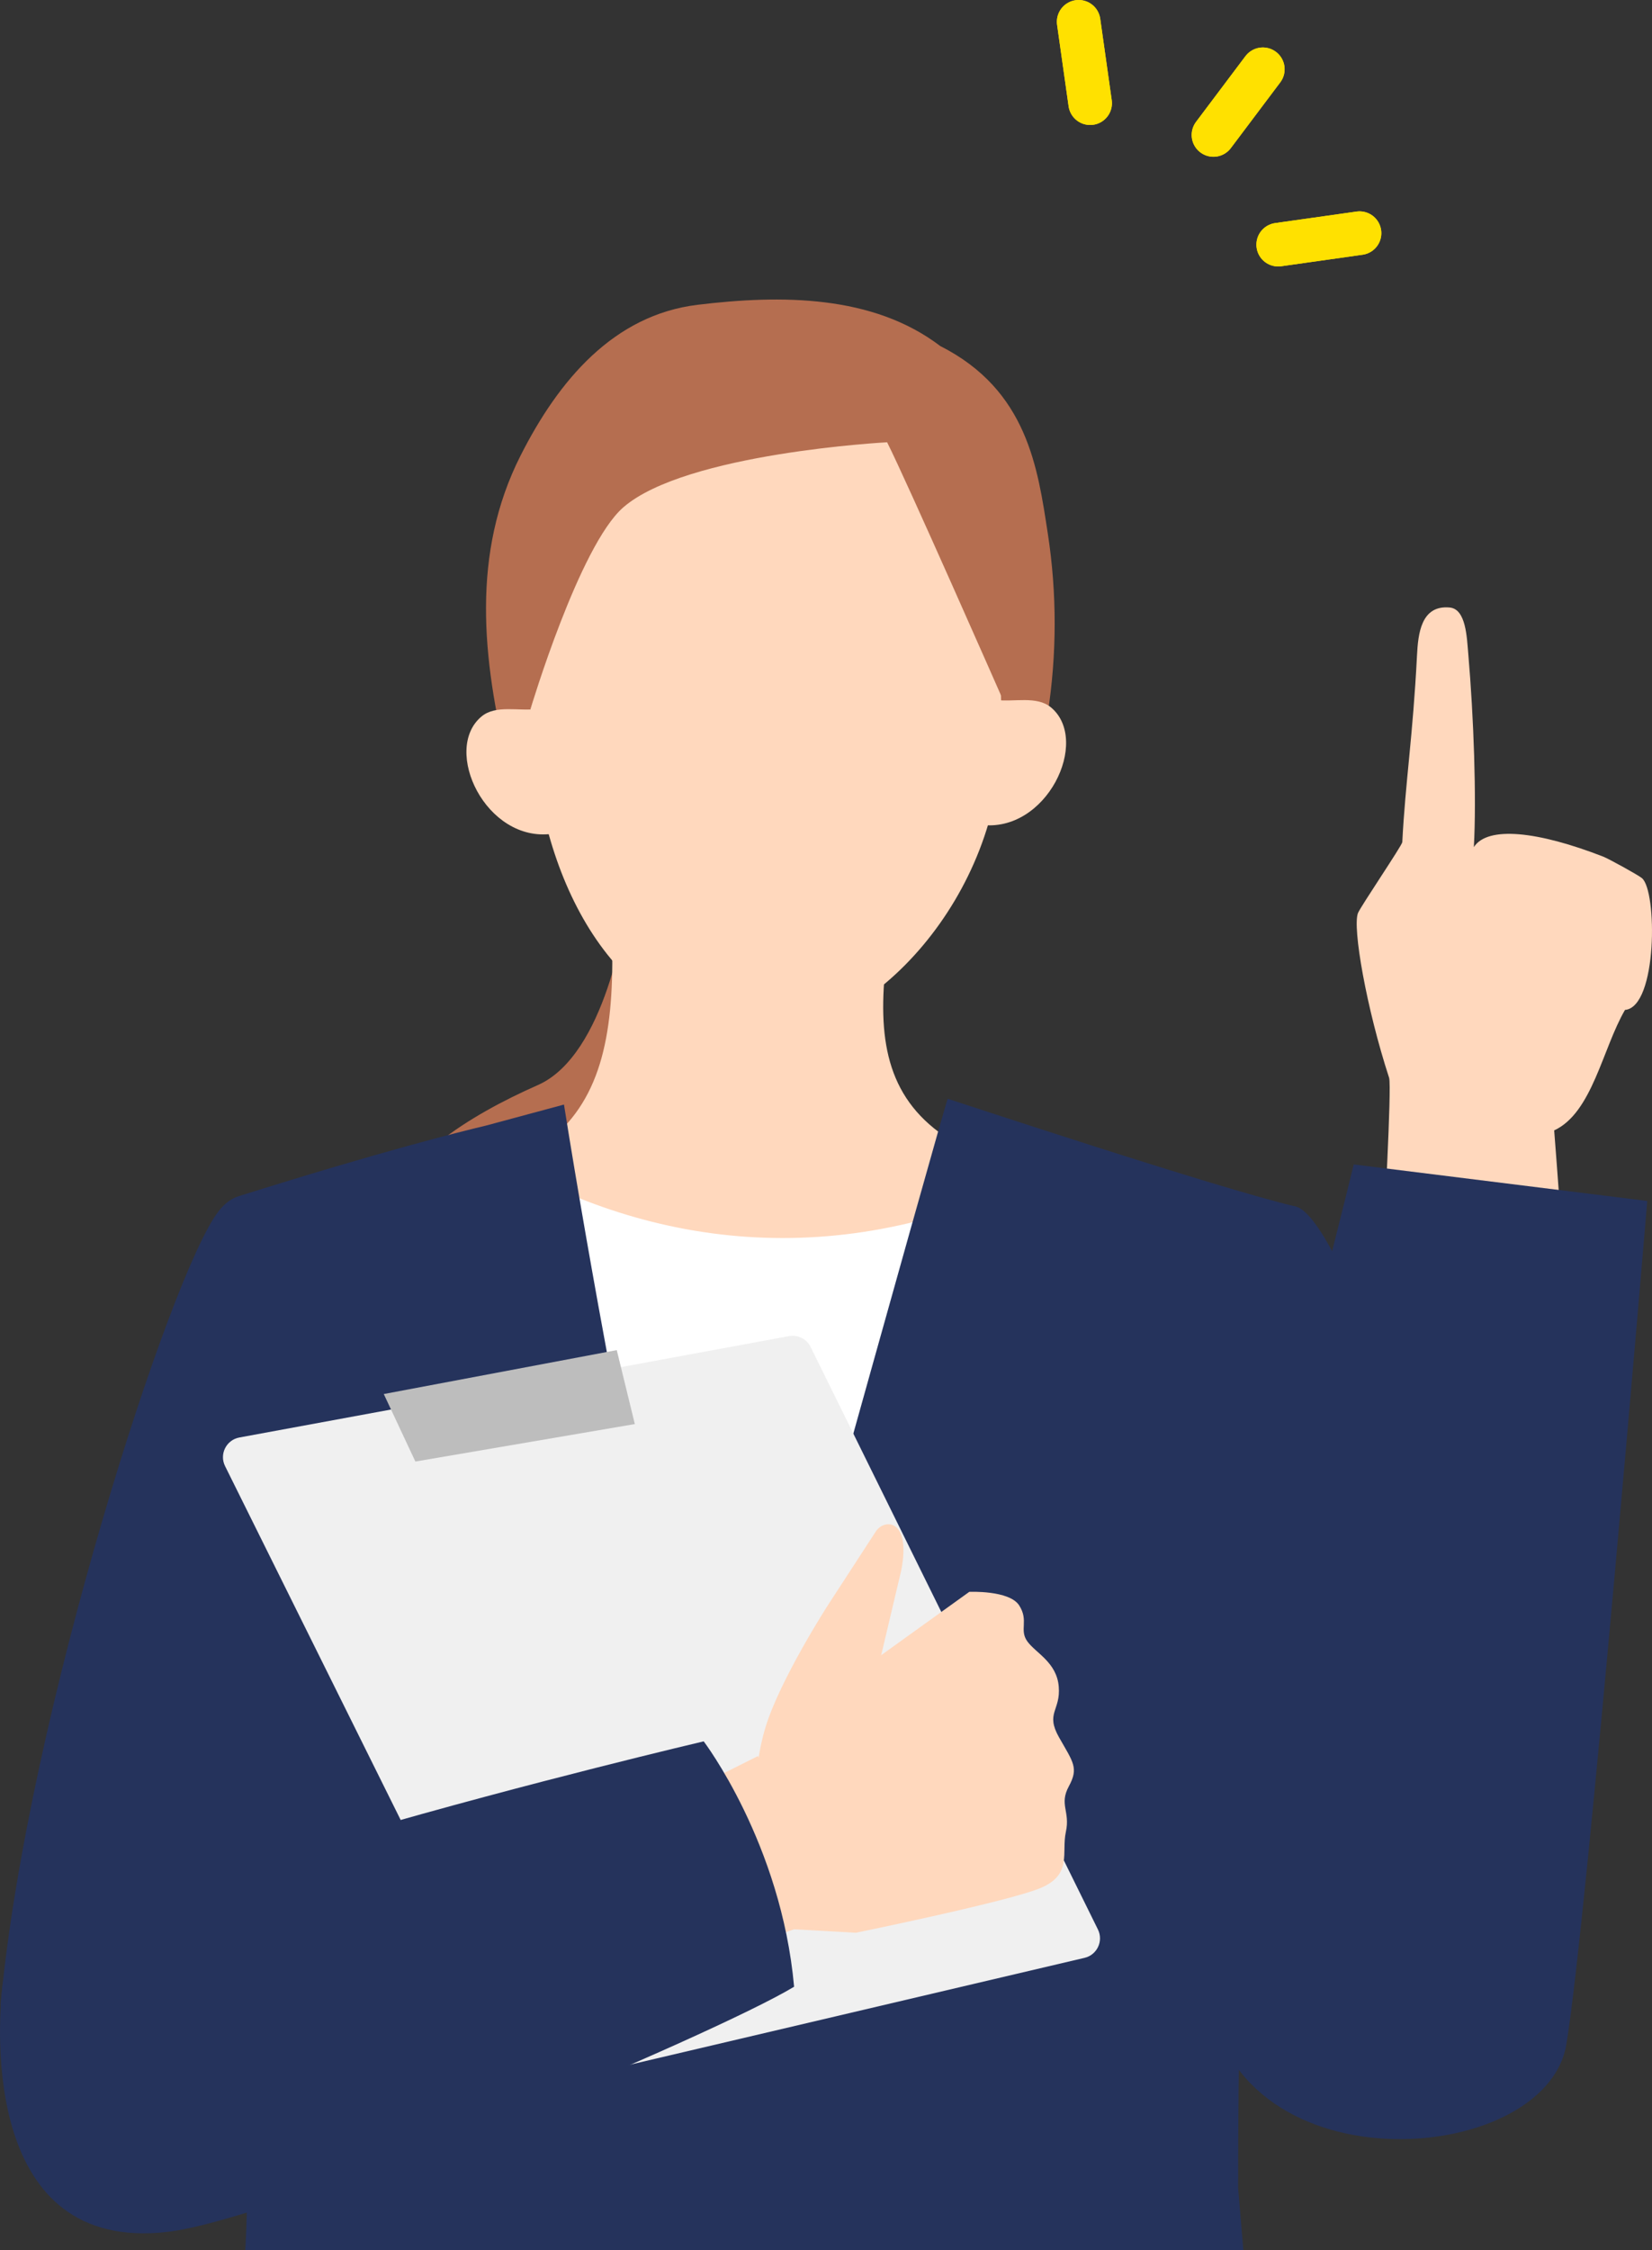
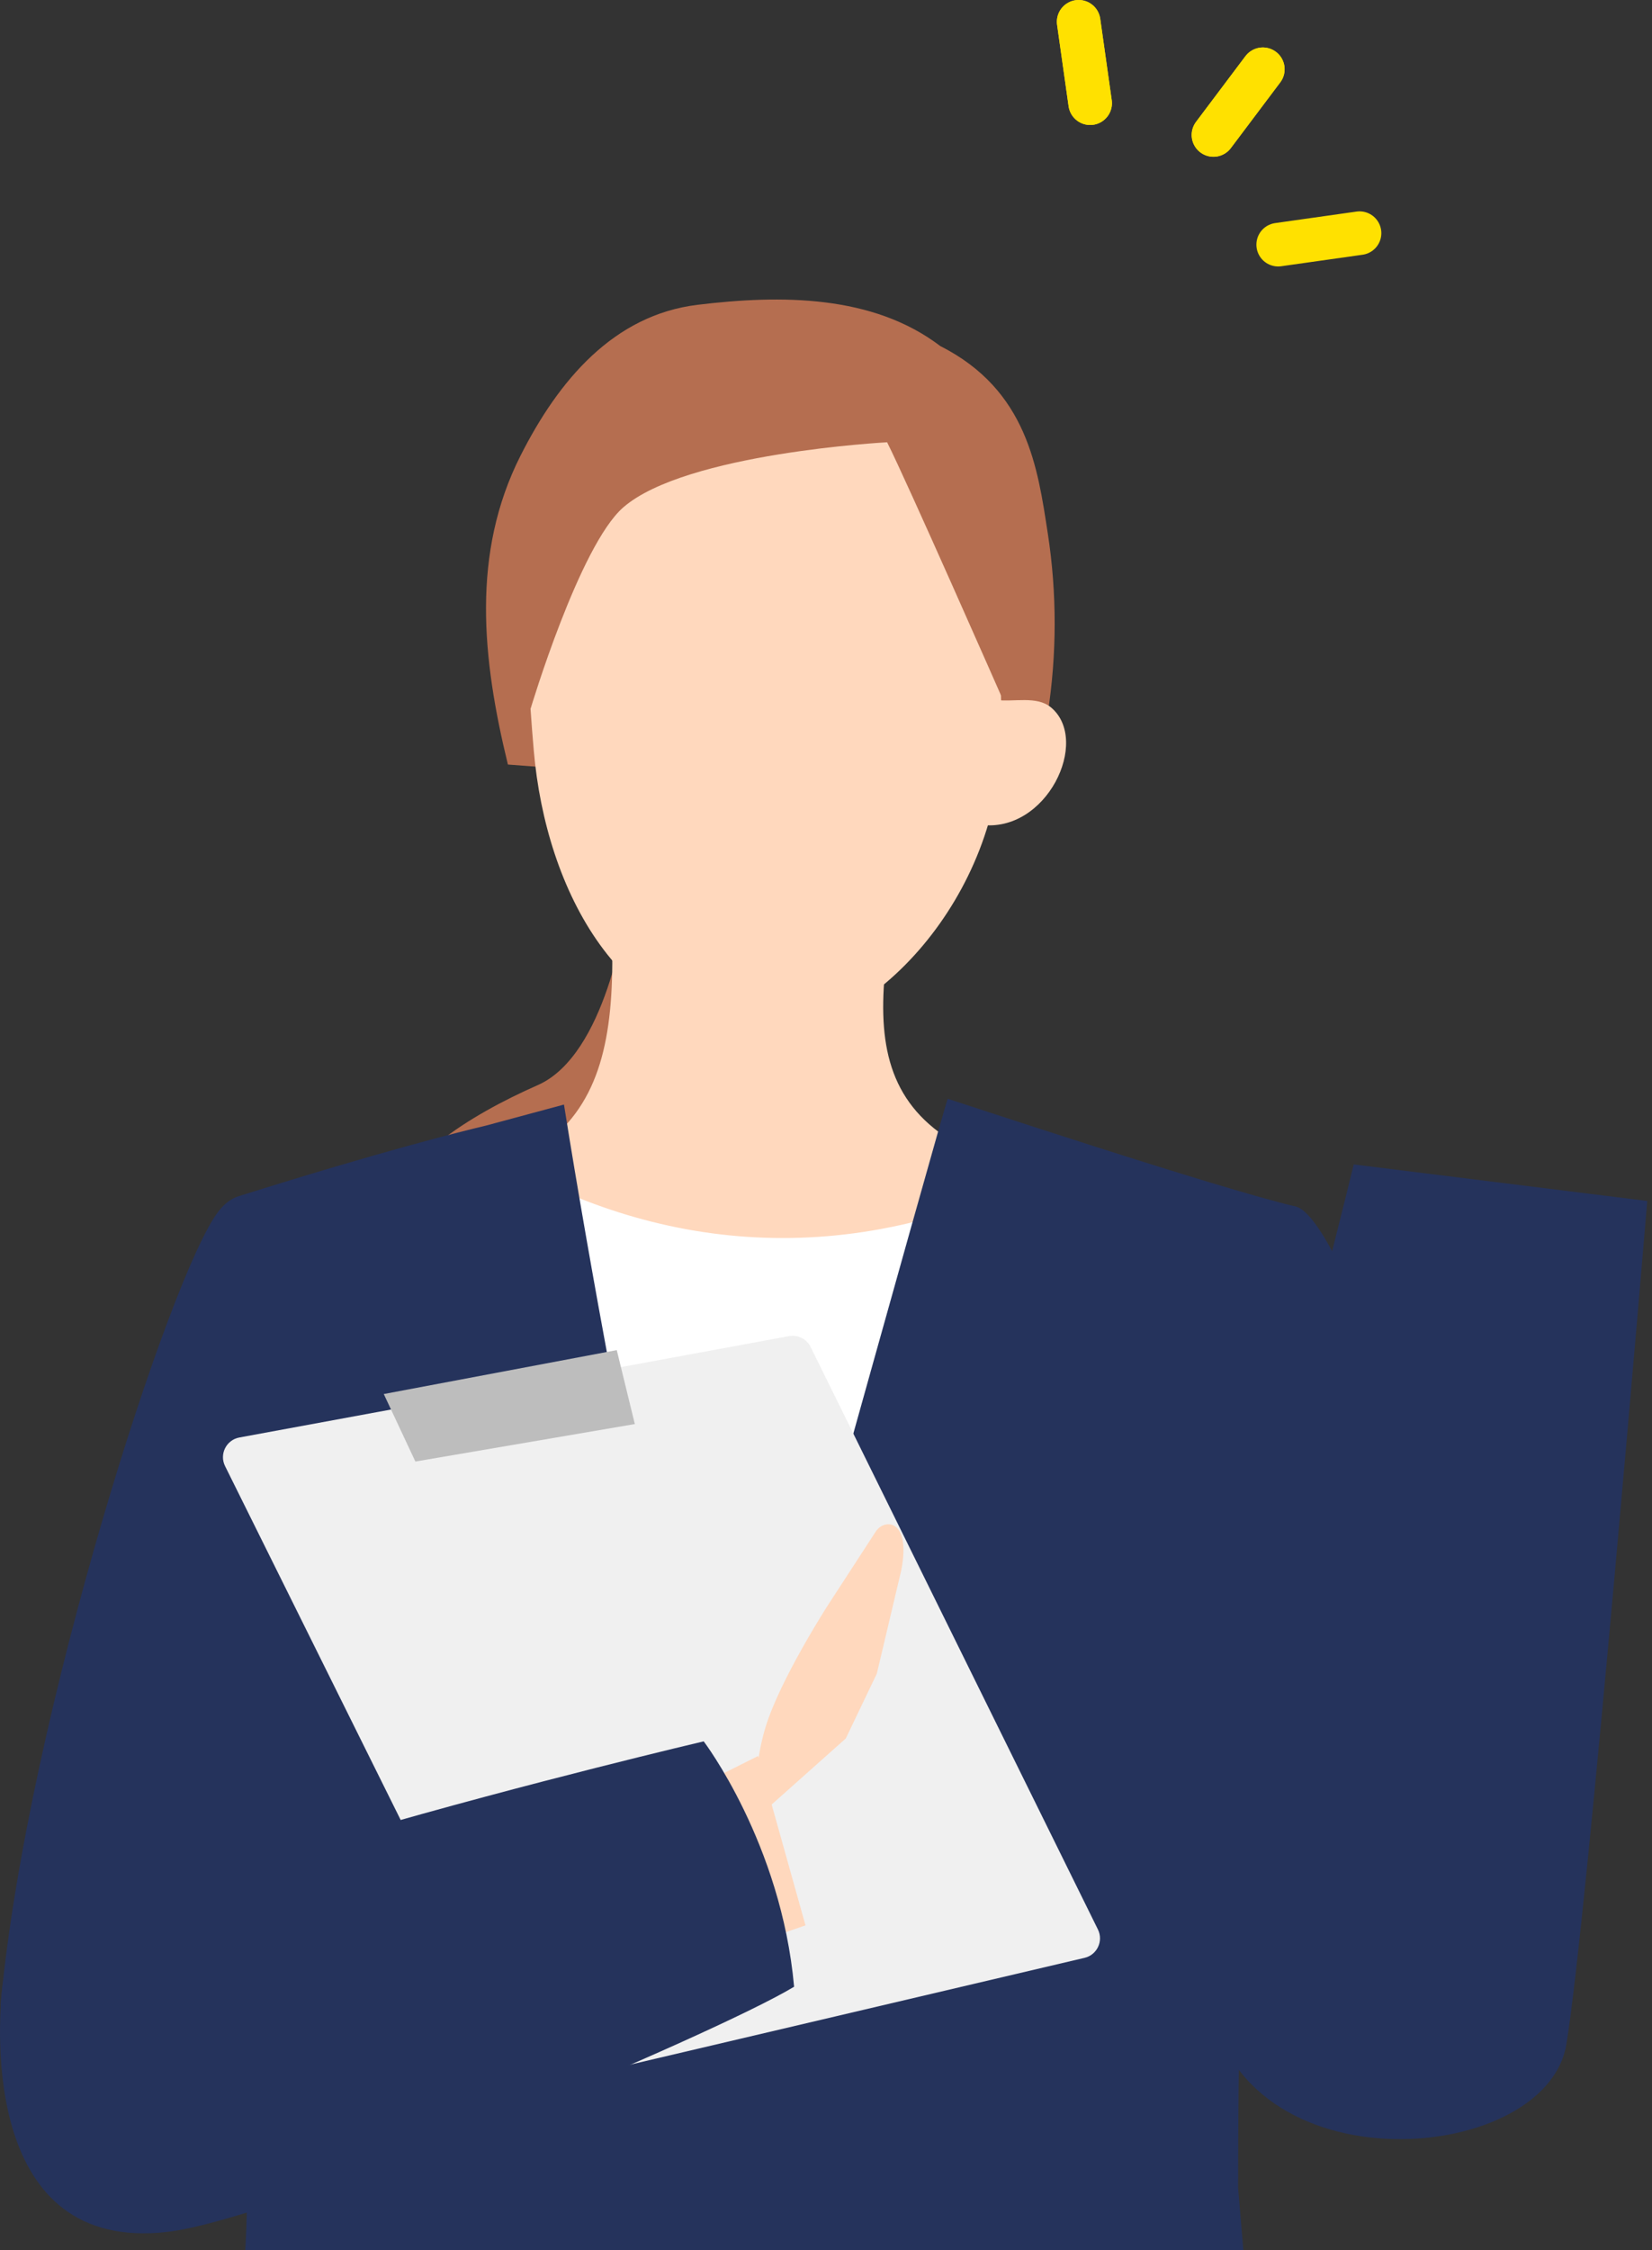
<svg xmlns="http://www.w3.org/2000/svg" version="1.1" viewBox="0 0 89.016 121.171">
  <rect x="0" y="0" width="89.016" height="121.171" fill="#333333" stroke="none" />
  <defs>
    <style>
      .cls-1 {
        fill: #fff;
      }

      .cls-2 {
        fill: #f0f0f0;
      }

      .cls-3 {
        fill: none;
        stroke: #ffe100;
        stroke-linecap: round;
        stroke-linejoin: round;
        stroke-width: 2.347px;
      }

      .cls-4 {
        fill: #bdbdbd;
      }

      .cls-5 {
        fill: #b56e50;
      }

      .cls-6 {
        fill: #ffd8bd;
      }

      .cls-7 {
        fill: #25335c;
      }
    </style>
  </defs>
  <g>
    <g id="_レイヤー_1" data-name="レイヤー_1">
      <g>
        <g>
          <line class="cls-3" x1="58.122" y1="1.173" x2="58.742" y2="5.558" />
          <line class="cls-3" x1="68.047" y1="3.73" x2="65.385" y2="7.269" />
-           <line class="cls-3" x1="73.258" y1="12.556" x2="68.873" y2="13.176" />
        </g>
        <g>
          <line class="cls-3" x1="58.122" y1="1.173" x2="58.742" y2="5.558" />
          <line class="cls-3" x1="68.047" y1="3.73" x2="65.385" y2="7.269" />
          <line class="cls-3" x1="73.258" y1="12.556" x2="68.873" y2="13.176" />
        </g>
-         <path class="cls-5" d="M55.243,36.633c.069.188.166.398.359.454.353.102.576-.371.628-.734.713-5.062-1.174-10.446-4.971-13.867-3.797-3.422-9.415-4.735-14.303-3.238s-8.836,5.795-9.8,10.815c-.465,2.422-.273,4.931.688,7.439.045-1.938.252-3.892.885-5.724.634-1.832,1.72-3.546,3.283-4.693,2.41-1.77,5.598-1.997,8.588-1.959,2.527.032,5.072.211,7.509.88,1.466.402,2.928,1.01,3.988,2.099" />
        <path class="cls-5" d="M27.368,41.173c-1.396-5.714-1.976-11.381.678-16.631,2.054-4.064,5.018-7.577,9.538-8.127s9.455-.537,13.079,2.219c4.712,2.382,5.256,6.597,5.796,10.094.497,3.222.493,6.521-.01,9.742-.278,1.781-.921,3.796-2.6,4.451-.797.311-1.684.245-2.537.173-7.686-.64-15.373-1.281-23.944-1.921Z" />
        <path class="cls-5" d="M33.695,49.273s-1.021,7.533-4.714,9.161-7.827,4.18-8.093,7.204.534,13.608.534,13.608l21.701-12.718.267-16.987s-3.202-2.046-9.694-.267Z" />
        <path class="cls-6" d="M32.92,49.099c1.687.188,13.502.372,15.189.183-1.546,8.99-.625,14.182,16.737,15.112,0,13.88-11.845,24.417-23.879,24.417-13.661,0-25.215-9.024-25.215-24.374,15.599,0,17.704-4.862,17.168-15.337Z" />
        <path class="cls-6" d="M41.74,19.703c10.93,0,12.221,10.24,12.221,19.87,0,8.723-7.021,16.105-12.653,16.105-7.864,0-11.897-7.719-12.546-15.256-1.019-11.817-.47-20.718,12.979-20.718Z" />
        <path id="_x3C_パス_x3E_" class="cls-6" d="M53.625,37.69c1.004.137,2.234-.24,3.011.41,2.136,1.788-.238,6.801-3.811,6.315.021-2.11.041-4.22.8-6.725Z" />
-         <path class="cls-6" d="M28.953,38.178c-1.004.137-2.234-.24-3.011.41-2.136,1.788.238,6.801,3.811,6.315-.021-2.11-.041-4.22-.8-6.725Z" />
        <path class="cls-1" d="M56.548,63.042c-10.796,5.536-21.381,4.334-30.065-.866-4.157.276-6.574,2.665-10.731,2.941,4.08,18.516,7.34,34.184,11.42,52.7,13.253-3.266,24.025-1.778,37.674-1.735-.847-16.359,2.347-32.94,3.826-49.254-4.211-1.803-11.029-4.348-12.124-3.786Z" />
        <path class="cls-7" d="M66.713,117.809l.282,3.363H13.217s.106-1.834.077-2.528c-.942-22.215-2.105-29.494-2.105-29.494,0,0,.684-19.582,1.803-24.772,7.629-2.396,11.688-3.4,13.197-3.763l4.2-1.131c2.925,18.415,8.366,43.619,8.366,43.619,0,0,12.116-43.521,12.311-43.931.12.028,14.591,4.838,18.776,5.809-.931,17.499-3.128,24.176-3.128,52.828Z" />
-         <path class="cls-6" d="M74.543,66.624s.459-8.117.307-8.583c-1.219-3.735-1.981-8.079-1.679-8.866.126-.329,2.382-3.652,2.39-3.823.165-3.236.57-5.69.792-10.047.059-1.162.211-2.733,1.763-2.589.882.082.923,1.61,1,2.493.296,3.426.448,7.761.301,10.41.74-1.154,3.444-.858,6.972.513.277.108,1.85.969,2.082,1.156.831.669.848,6.946-.91,7.099-1.214,2.084-1.762,5.534-3.816,6.488.192,2.415.339,4.627.531,7.042-3.033-.887-9.734-1.293-9.734-1.293Z" />
        <path class="cls-7" d="M69.841,64.981c3.082.855,11.56,27.033,11.019,42.501-.356,10.185-12.306,2.879-13.552,3.279-1.183.38-8.193-9.92-8.418-20.161-.113-5.159-.57-13.356,2.16-17.736,2.73-4.38,7.964-8.113,8.792-7.883Z" />
        <path class="cls-7" d="M11.782,65.223C9.205,68.504,1.512,92.339.052,107.747c-.518,5.469,13.133,9.821,14.328,10.353,1.136.505,5.951-15.864,7.276-26.021.667-5.117,2.002-13.218-.241-17.865-2.243-4.648-6.871-12.509-9.634-8.991Z" />
        <path class="cls-5" d="M47.801,23.818s-10.848.572-14.218,3.507c-2.37,2.064-4.996,10.853-4.996,10.853,0,0-3.713-7.854-.23-12.439s6.5-7.313,10.447-7.313,11.46.608,14.567,7.429c1.798,3.947.59,11.646.59,11.646,0,0-5.099-11.585-6.16-13.683Z" />
        <path class="cls-7" d="M72.944,62.708l15.817,1.968s-3.242,38.699-4.359,45.414c-1.117,6.715-18.438,7.925-19.327-3.216-.889-11.141,5.859-35.857,7.869-44.165Z" />
        <path class="cls-2" d="M28.36,111.646l-16.233-32.693c-.319-.642.066-1.41.77-1.54l29.619-5.459c.474-.087.949.151,1.162.583l15.483,31.371c.307.622-.045,1.368-.72,1.527l-28.869,6.782c-.487.115-.99-.122-1.212-.57Z" />
        <polygon class="cls-6" points="34.834 97.572 40.848 94.566 43.403 103.686 36.738 105.991 34.834 97.572" />
        <polygon class="cls-4" points="20.679 75.073 22.382 78.708 34.207 76.69 33.234 72.707 20.679 75.073" />
        <path class="cls-7" d="M42.789,106.991c-.693-7.722-4.871-13.214-4.871-13.214,0,0-37.258,8.734-37.776,13.075-.303,2.54-.994,14.468,8.862,13.344,5.949-.679,29.48-10.597,33.785-13.205Z" />
        <path class="cls-6" d="M44.614,86.439s-2.561,3.97-3.355,6.543-.454,4.885-.454,4.885l4.769-4.246,1.672-3.489,1.32-5.578c.537-2.789-.935-2.777-1.379-2.072l-2.573,3.957Z" />
-         <path class="cls-6" d="M46.282,89.997l5.948-4.272s2.158-.096,2.688.732-.013,1.31.44,1.938,1.579,1.121,1.691,2.428-.736,1.415.021,2.747c.757,1.332,1.061,1.637.524,2.627s.083,1.344-.161,2.457.349,2.27-1.31,2.998-10.006,2.432-10.006,2.432l-3.327-.186-2.079-6.66s3.684-6.569,5.572-7.242Z" />
      </g>
    </g>
  </g>
</svg>